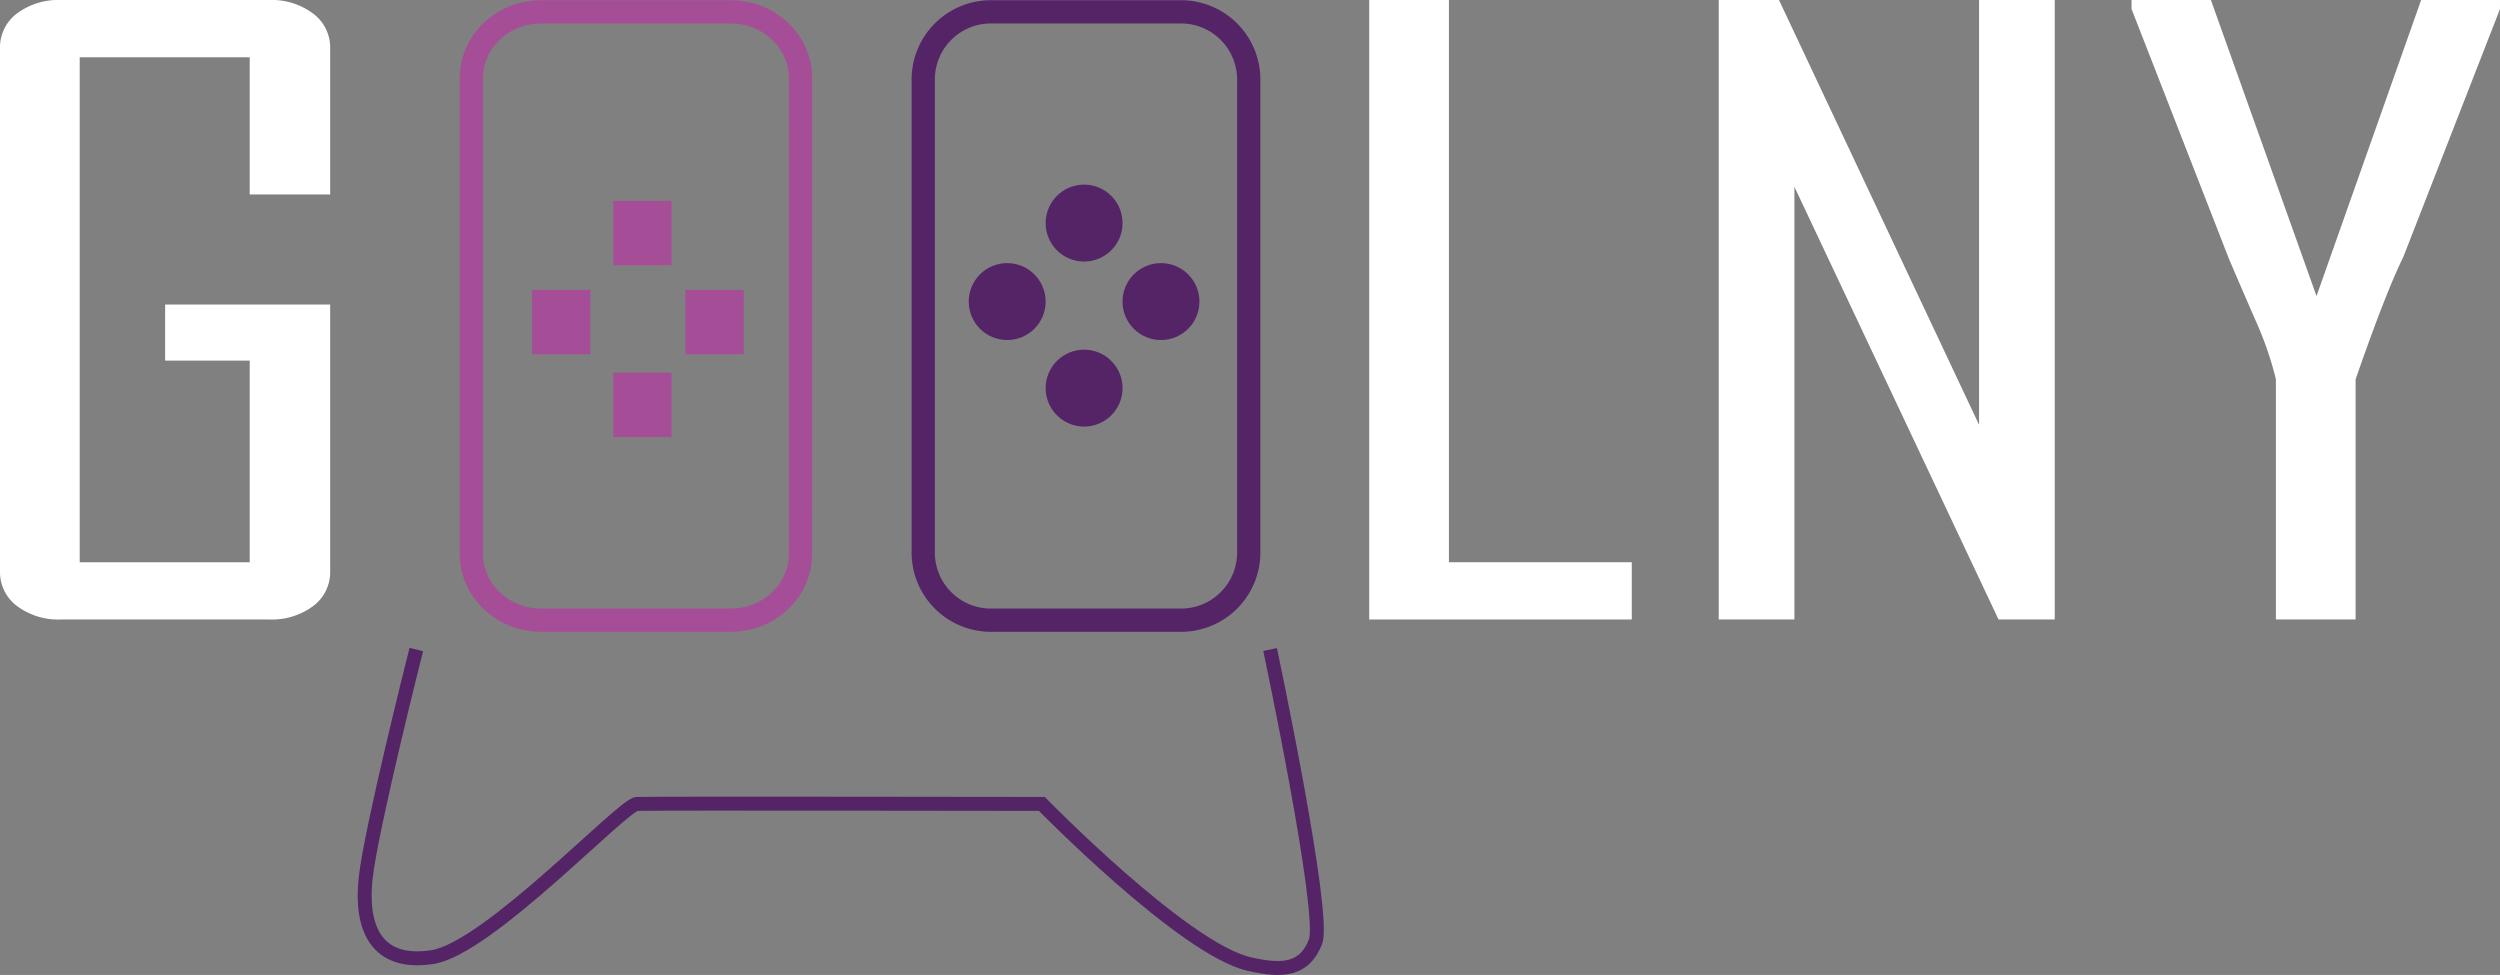
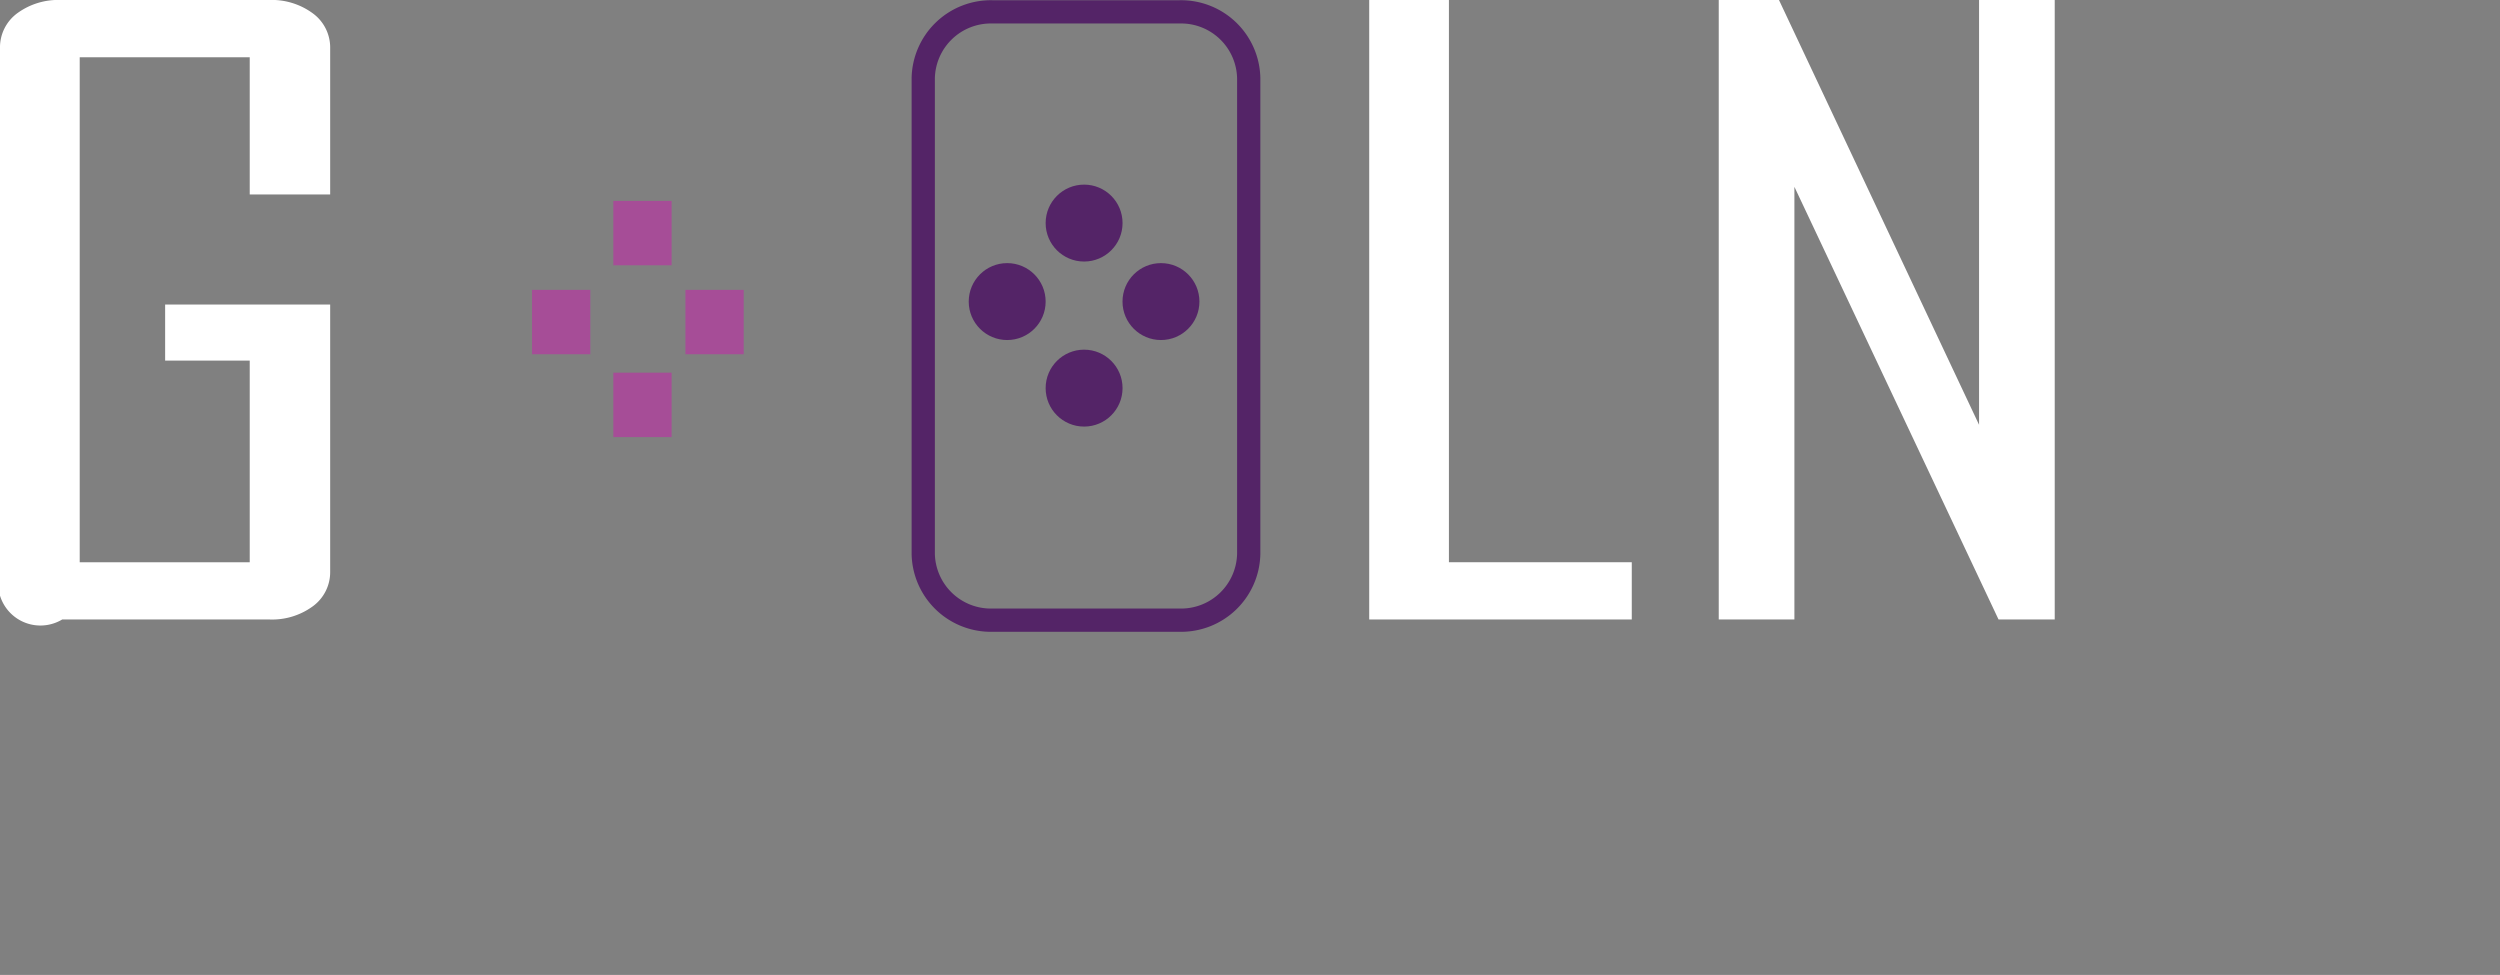
<svg xmlns="http://www.w3.org/2000/svg" viewBox="0 0 537.59 209.65">
  <rect x="0" y="0" width="537.59" height="209.65" fill="#808080" stroke="none" />
  <defs>
    <style>.cls-1{fill:#fff;stroke:#fff;stroke-width:2px;}.cls-1,.cls-2,.cls-3,.cls-4{stroke-miterlimit:10;}.cls-2,.cls-3,.cls-4{fill:none;}.cls-2{stroke:#a64d97;}.cls-2,.cls-3{stroke-width:5px;}.cls-3,.cls-4{stroke:#542467;}.cls-4{stroke-width:3px;}.cls-5{fill:#a64d97;}.cls-6{fill:#542467;}</style>
  </defs>
  <title>Asset 1</title>
  <g id="Layer_2" data-name="Layer 2">
    <g id="Слой_1" data-name="Слой 1">
-       <path class="cls-1" d="M70,122.91a8.09,8.09,0,0,1-3.38,6.7,13.82,13.82,0,0,1-8.71,2.6H13.09a13.82,13.82,0,0,1-8.71-2.6A8.09,8.09,0,0,1,1,122.91V10.31A8.1,8.1,0,0,1,4.38,3.6,13.88,13.88,0,0,1,13.09,1H57.86a13.88,13.88,0,0,1,8.71,2.6A8.1,8.1,0,0,1,70,10.31V40.82H54.7V11.31H16.14V121.9H54.7V76.54H36.51V66.48H70Z" />
+       <path class="cls-1" d="M70,122.91a8.09,8.09,0,0,1-3.38,6.7,13.82,13.82,0,0,1-8.71,2.6H13.09A8.09,8.09,0,0,1,1,122.91V10.31A8.1,8.1,0,0,1,4.38,3.6,13.88,13.88,0,0,1,13.09,1H57.86a13.88,13.88,0,0,1,8.71,2.6A8.1,8.1,0,0,1,70,10.31V40.82H54.7V11.31H16.14V121.9H54.7V76.54H36.51V66.48H70Z" />
      <path class="cls-1" d="M349.89,132.21H295.43V1h15.14V121.9h39.32Z" />
      <path class="cls-1" d="M440.84,132.21H430.39l-45.53-96.5v96.5H370.59V1h11.32l44.66,94.82V1h14.27Z" />
-       <path class="cls-1" d="M536.59,1.75l-20.7,53.08q-3.92,8-10.35,26.57v50.81H490.4V81.4A75.57,75.57,0,0,0,485.72,68q-5.24-12.07-5.66-13.16L459.36,1.75V1h15.36l23.42,65.65L521.34,1h15.25Z" />
-       <path class="cls-2" d="M172.14,119.09c0,7.88-6.71,14.27-15,14.27H116.36c-8.28,0-15-6.39-15-14.27V16.82c0-7.88,6.7-14.27,15-14.27h40.79c8.28,0,15,6.39,15,14.27Z" />
      <path class="cls-3" d="M268.52,119.09a14.55,14.55,0,0,1-14.82,14.27H213.35a14.55,14.55,0,0,1-14.82-14.27V16.82A14.55,14.55,0,0,1,213.35,2.55H253.7a14.55,14.55,0,0,1,14.82,14.27Z" />
-       <path class="cls-4" d="M89.52,139.67s-9.76,38.58-10.9,49.24,2.29,18.74,14.34,16.9,40.93-32.81,44-32.94,87.07,0,87.07,0,30.41,31.11,44.5,34.41c7.62,1.79,12.05,1.11,14.35-4.77s-9.76-62.84-9.76-62.84" />
      <rect class="cls-5" x="131.89" y="43.2" width="12.53" height="13.85" />
      <rect class="cls-5" x="131.89" y="80.14" width="12.53" height="13.85" />
      <rect class="cls-5" x="114.41" y="62.33" width="12.53" height="13.85" />
      <rect class="cls-5" x="147.39" y="62.33" width="12.53" height="13.85" />
      <circle class="cls-6" cx="233.12" cy="47.97" r="8.27" />
      <circle class="cls-6" cx="233.12" cy="83.46" r="8.27" />
      <circle class="cls-6" cx="216.58" cy="64.85" r="8.27" />
      <circle class="cls-6" cx="249.65" cy="64.85" r="8.27" />
    </g>
  </g>
</svg>